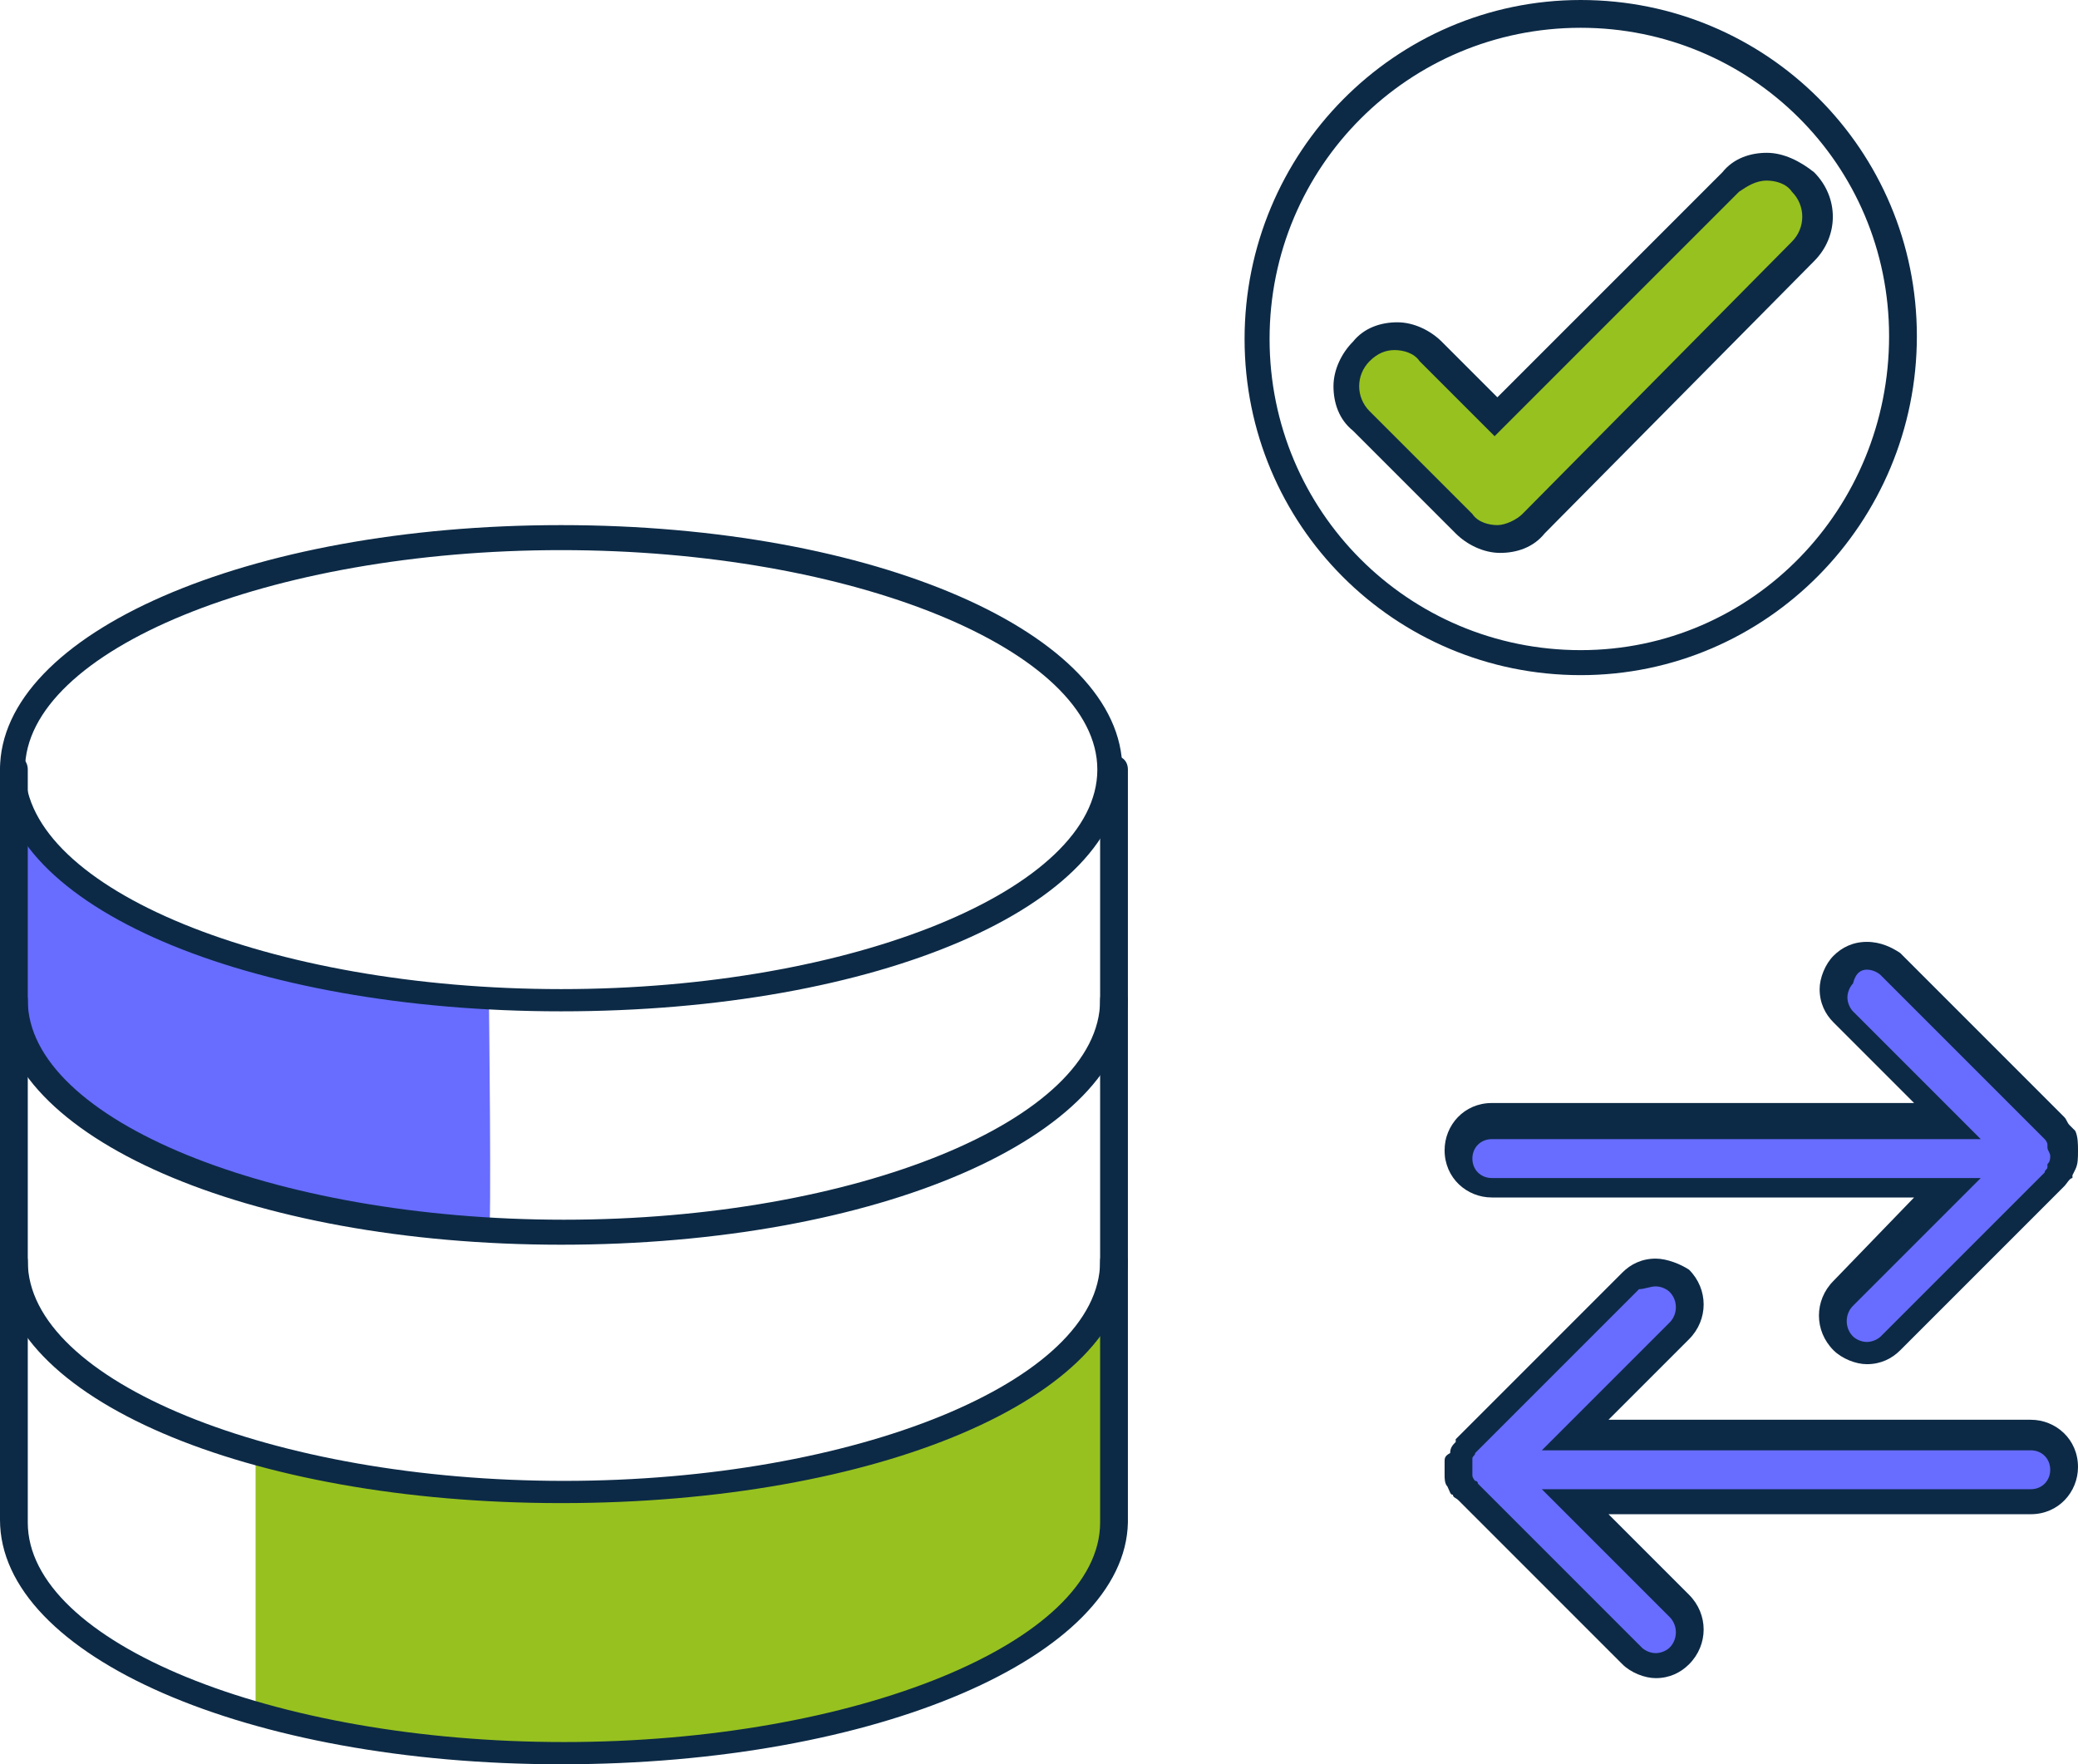
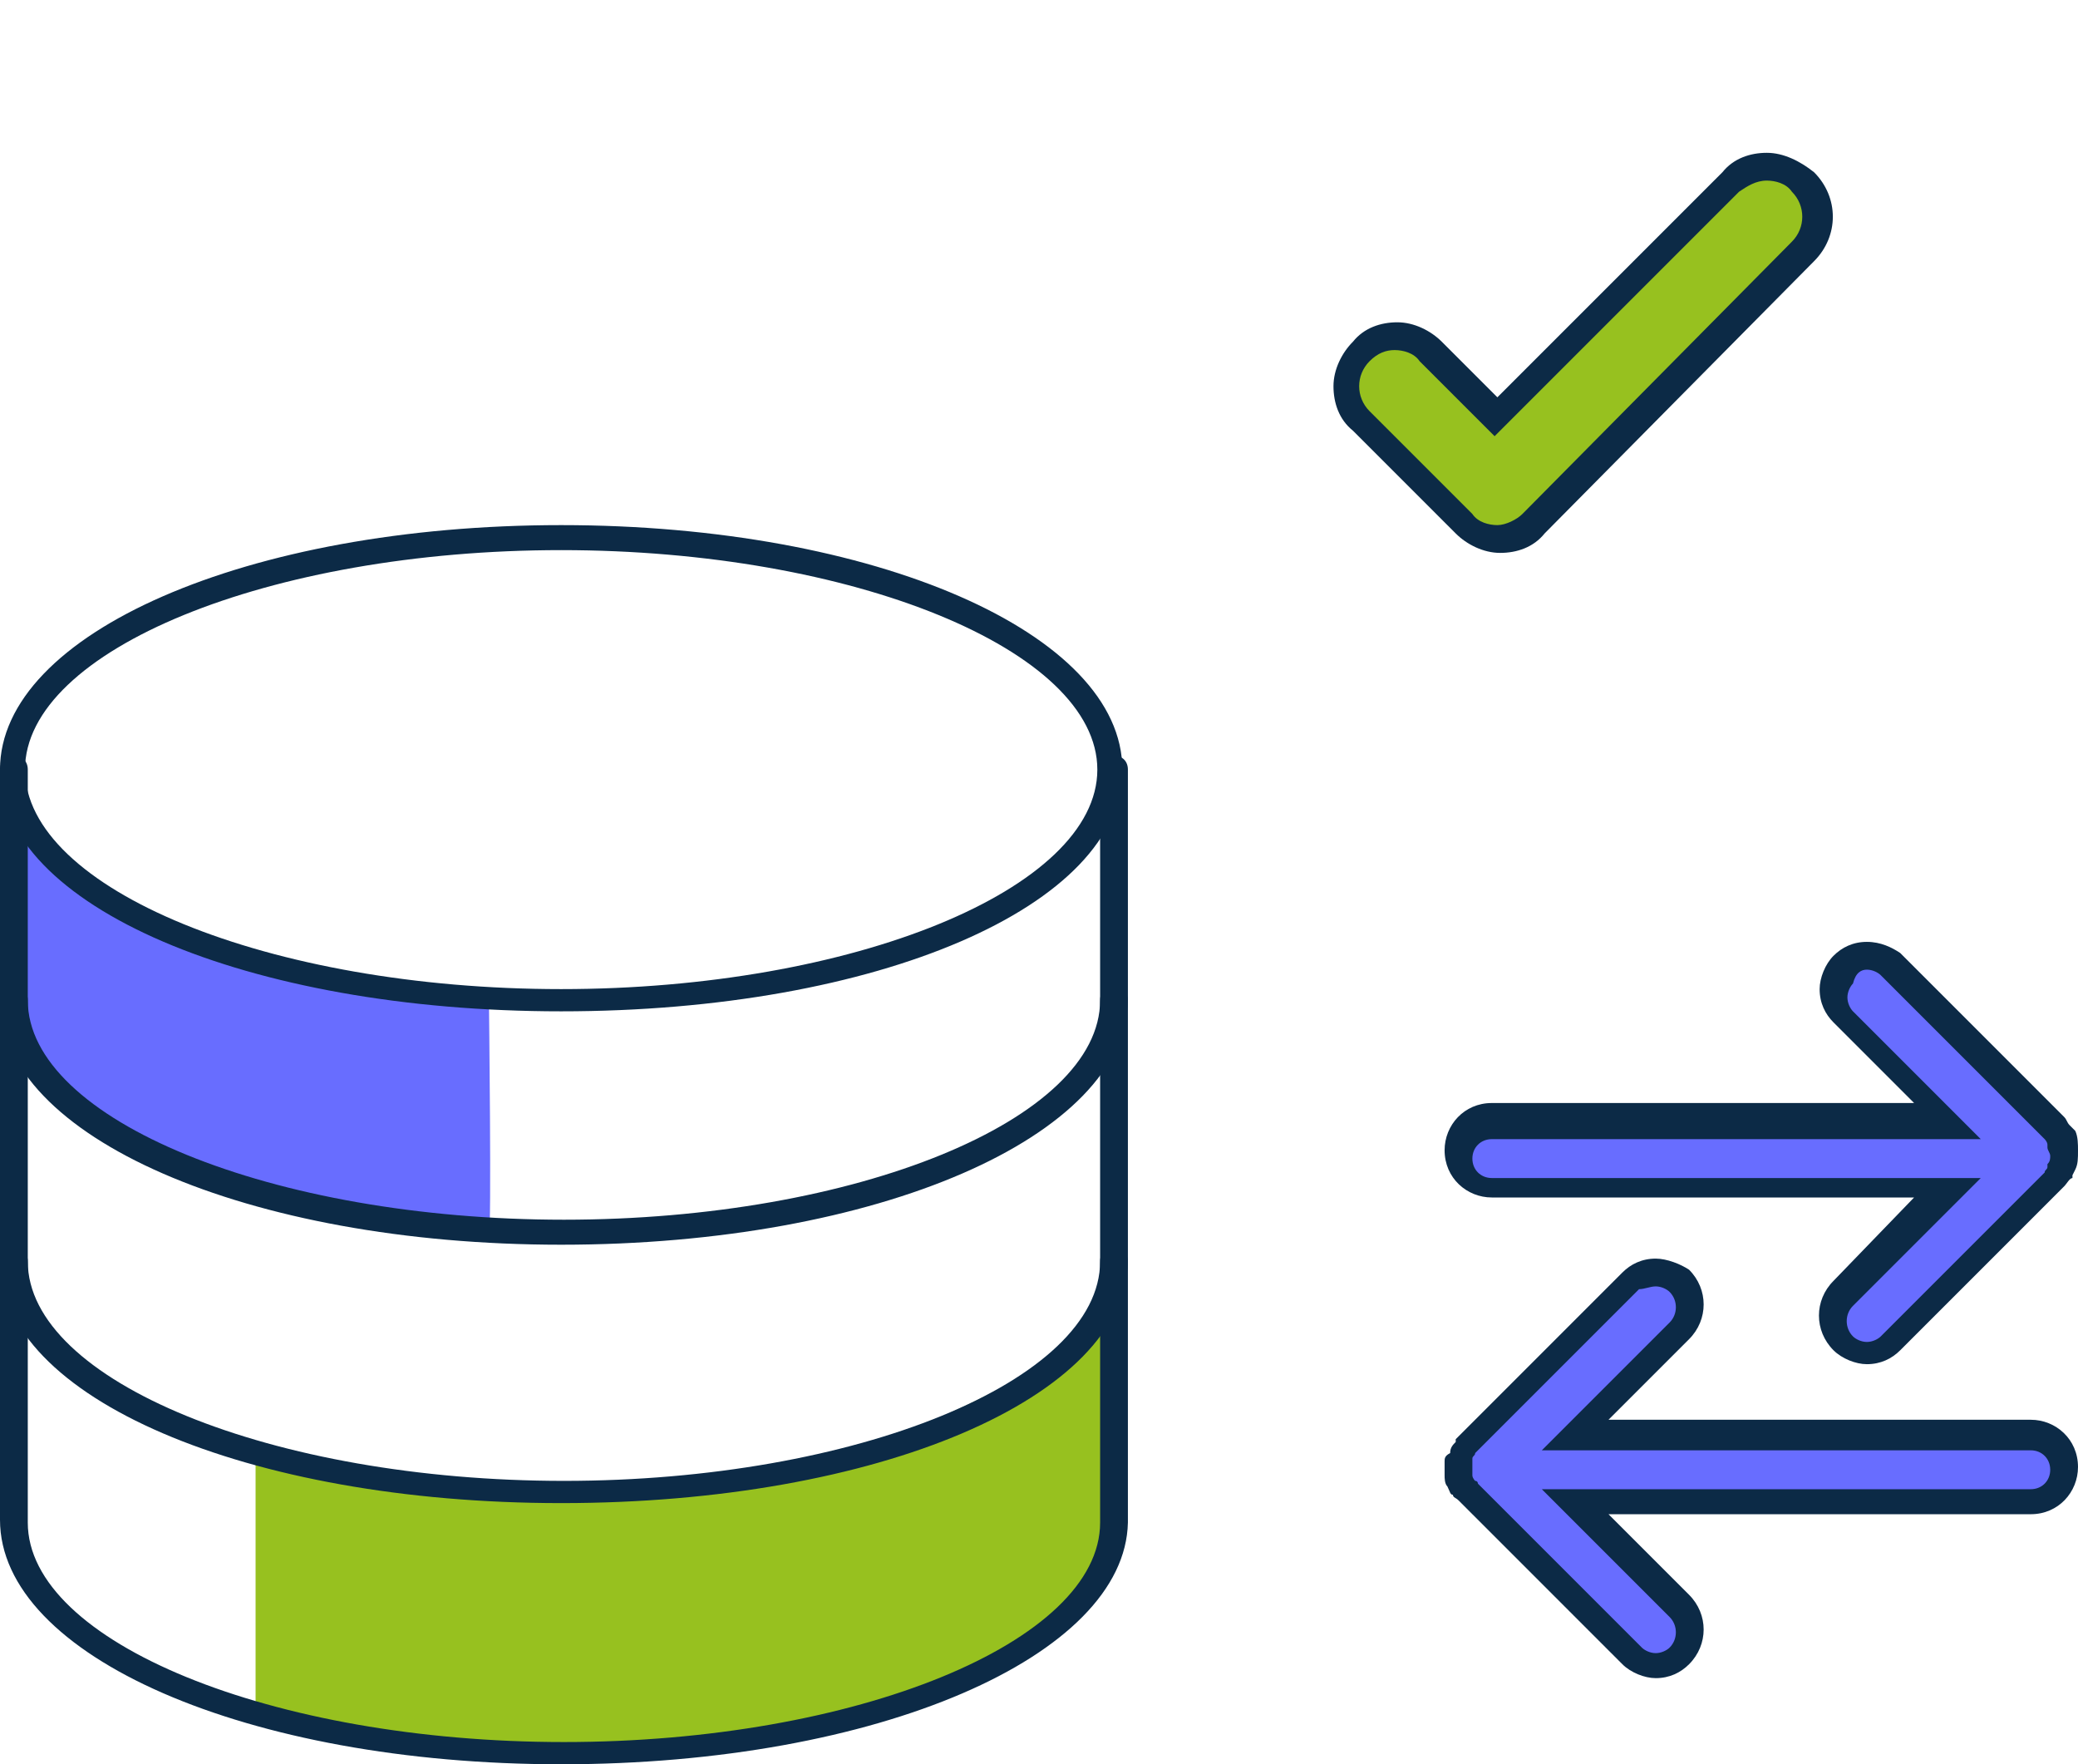
<svg xmlns="http://www.w3.org/2000/svg" version="1.1" id="Capa_1" x="0px" y="0px" viewBox="0 0 74.8 63.5" style="enable-background:new 0 0 74.8 63.5;" xml:space="preserve">
  <style type="text/css">
	.st0{fill:#686DFF;}
	.st1{fill:none;stroke:#0C2A46;stroke-linecap:round;stroke-linejoin:round;stroke-miterlimit:10;}
	.st2{fill:none;stroke:#686DFF;stroke-linecap:round;stroke-linejoin:round;stroke-miterlimit:10;}
	.st3{fill:#FFFFFF;}
	.st4{fill:#97C11F;}
	.st5{fill:none;stroke:#97C11F;stroke-linecap:round;stroke-linejoin:round;stroke-miterlimit:10;}
	.st6{fill:none;}
	.st7{fill:#0C2A46;}
	.st8{fill:none;stroke:#0C2A46;stroke-linejoin:round;stroke-miterlimit:10;}
	.st9{fill:#686DFF;stroke:#0C2A46;stroke-miterlimit:10;}
	.st10{fill:#97C11F;stroke:#0C2A46;stroke-miterlimit:10;}
	.st11{fill:none;stroke:#686DFF;stroke-linejoin:round;stroke-miterlimit:10;}
	.st12{fill:none;stroke:#97C11F;stroke-linejoin:round;stroke-miterlimit:10;}
	.st13{fill:#686DFF;stroke:#0C2A46;stroke-linejoin:round;stroke-miterlimit:10;}
</style>
  <g>
    <g>
      <path class="st0" d="M0.5,29.2l0,8.2c0,0,3,6.7,17.1,6.9c0.1,0.2,0-8.3,0-8.3S6.3,36,0.5,29.2z" />
      <path class="st4" d="M40.3,47.2l0,8.2c0,0-4,10.6-31.1,6.6V52C9.2,52,26.3,58,40.3,47.2z" />
      <g>
        <path class="st7" d="M20.2,36.4C8.9,36.4,0,32.6,0,27.7s8.9-8.8,20.2-8.8c11.3,0,20.2,3.9,20.2,8.8S31.6,36.4,20.2,36.4z      M20.2,19.8c-10.5,0-19.3,3.6-19.3,7.9c0,4.3,8.8,7.9,19.3,7.9c10.5,0,19.3-3.6,19.3-7.9C39.5,23.4,30.7,19.8,20.2,19.8z" />
        <path class="st7" d="M20.2,44.8C8.9,44.8,0,40.9,0,36c0-0.3,0.2-0.5,0.5-0.5s0.5,0.2,0.5,0.5c0,4.3,8.8,7.9,19.3,7.9     s19.3-3.6,19.3-7.9c0-0.3,0.2-0.5,0.5-0.5c0.3,0,0.5,0.2,0.5,0.5C40.5,40.9,31.6,44.8,20.2,44.8z" />
        <path class="st7" d="M20.2,54.1C8.9,54.1,0,50.3,0,45.4c0-0.3,0.2-0.5,0.5-0.5s0.5,0.2,0.5,0.5c0,4.3,8.8,7.9,19.3,7.9     s19.3-3.6,19.3-7.9c0-0.3,0.2-0.5,0.5-0.5c0.3,0,0.5,0.2,0.5,0.5C40.5,50.3,31.6,54.1,20.2,54.1z" />
        <path class="st7" d="M20.2,63.5C8.9,63.5,0,59.6,0,54.7V27.7c0-0.3,0.2-0.5,0.5-0.5s0.5,0.2,0.5,0.5v27.1c0,4.3,8.8,7.9,19.3,7.9     s19.3-3.6,19.3-7.9V27.7c0-0.3,0.2-0.5,0.5-0.5c0.3,0,0.5,0.2,0.5,0.5v27.1C40.5,59.6,31.6,63.5,20.2,63.5z" />
      </g>
    </g>
    <g>
-       <path class="st7" d="M56.9,24.3c-6.7,0-12.1-5.4-12.1-12.1S50.2,0,56.9,0S69,5.4,69,12.1S63.6,24.3,56.9,24.3z M56.9,1    c-6.2,0-11.2,5-11.2,11.2s5,11.2,11.2,11.2S68,18.3,68,12.1S63,1,56.9,1z" />
-     </g>
+       </g>
    <g>
      <g>
        <path class="st4" d="M53.8,19.4c-0.5,0-0.9-0.2-1.3-0.5l-3.7-3.7c-0.7-0.7-0.7-1.8,0-2.5c0.3-0.3,0.8-0.5,1.3-0.5     s0.9,0.2,1.3,0.5l2.4,2.4l8.5-8.5C62.6,6.2,63.1,6,63.6,6s0.9,0.2,1.3,0.5c0.7,0.7,0.7,1.8,0,2.5l-9.7,9.8     C54.8,19.2,54.3,19.4,53.8,19.4z" />
        <path class="st7" d="M63.6,6.5c0.3,0,0.7,0.1,0.9,0.4c0.5,0.5,0.5,1.3,0,1.8l-9.7,9.8c-0.2,0.2-0.6,0.4-0.9,0.4     c-0.3,0-0.7-0.1-0.9-0.4l-3.7-3.7c-0.5-0.5-0.5-1.3,0-1.8c0.3-0.3,0.6-0.4,0.9-0.4c0.3,0,0.7,0.1,0.9,0.4l2.7,2.7l8.8-8.8     C62.9,6.7,63.2,6.5,63.6,6.5 M63.6,5.5c-0.6,0-1.2,0.2-1.6,0.7l-8.1,8.1l-2-2c-0.4-0.4-1-0.7-1.6-0.7c-0.6,0-1.2,0.2-1.6,0.7     c-0.4,0.4-0.7,1-0.7,1.6c0,0.6,0.2,1.2,0.7,1.6l3.7,3.7c0.4,0.4,1,0.7,1.6,0.7c0.6,0,1.2-0.2,1.6-0.7l9.7-9.8     c0.9-0.9,0.9-2.3,0-3.2C64.8,5.8,64.2,5.5,63.6,5.5L63.6,5.5z" />
      </g>
    </g>
    <g>
      <g>
        <path class="st0" d="M59.6,60c-0.3,0-0.6-0.1-0.9-0.4l-5.9-5.9l-0.1-0.1c0,0-0.1-0.1-0.1-0.2c-0.1-0.1-0.1-0.2-0.1-0.3l0-0.1     l0-0.1c0-0.1,0-0.2,0-0.2c0-0.1,0-0.2,0.1-0.3c0.1-0.2,0.2-0.3,0.2-0.3l5.9-5.9c0.2-0.2,0.5-0.4,0.9-0.4c0.3,0,0.6,0.1,0.9,0.4     c0.5,0.5,0.5,1.3,0,1.8l-3.7,3.7h16.4c0.7,0,1.2,0.6,1.2,1.2s-0.6,1.2-1.2,1.2H56.7l3.7,3.7c0.5,0.5,0.5,1.3,0,1.8     C60.2,59.9,59.9,60,59.6,60z" />
        <path class="st7" d="M59.6,46.3c0.2,0,0.4,0.1,0.5,0.2c0.3,0.3,0.3,0.8,0,1.1l-4.6,4.6h17.6c0.4,0,0.7,0.3,0.7,0.7     c0,0.4-0.3,0.7-0.7,0.7H55.5l4.6,4.6c0.3,0.3,0.3,0.8,0,1.1c-0.1,0.1-0.3,0.2-0.5,0.2c-0.2,0-0.4-0.1-0.5-0.2l-5.9-5.9     c0,0,0-0.1-0.1-0.1c0,0-0.1-0.1-0.1-0.2c0-0.1,0-0.1,0-0.2c0,0,0-0.1,0-0.1c0,0,0-0.1,0-0.1c0-0.1,0-0.1,0-0.2     c0-0.1,0.1-0.1,0.1-0.2c0,0,0,0,0,0l5.9-5.9C59.2,46.4,59.4,46.3,59.6,46.3 M59.6,45.3c-0.5,0-0.9,0.2-1.2,0.5l-5.9,5.9l-0.1,0.1     l0,0.1c-0.1,0.1-0.2,0.2-0.2,0.4C52,52.4,52,52.5,52,52.6c0,0.1,0,0.2,0,0.3V53l0,0.1c0,0.1,0,0.3,0.1,0.4     c0.1,0.2,0.1,0.3,0.2,0.3c0,0.1,0.1,0.1,0.2,0.2l5.9,5.9c0.3,0.3,0.8,0.5,1.2,0.5c0.5,0,0.9-0.2,1.2-0.5c0.7-0.7,0.7-1.8,0-2.5     l-2.9-2.9h15.2c1,0,1.7-0.8,1.7-1.7c0-1-0.8-1.7-1.7-1.7H57.9l2.9-2.9c0.7-0.7,0.7-1.8,0-2.5C60.5,45.5,60,45.3,59.6,45.3     L59.6,45.3z" />
      </g>
      <g>
        <path class="st0" d="M67.2,48.6c-0.3,0-0.6-0.1-0.9-0.4c-0.5-0.5-0.5-1.3,0-1.8l3.7-3.7H53.7c-0.7,0-1.2-0.6-1.2-1.2     s0.6-1.2,1.2-1.2h16.4l-3.7-3.7C66.1,36.3,66,36,66,35.6s0.1-0.6,0.4-0.9c0.2-0.2,0.6-0.4,0.9-0.4c0.3,0,0.6,0.1,0.9,0.4l5.9,5.9     c0.1,0.1,0.2,0.2,0.2,0.3c0,0,0,0.1,0.1,0.1c0.1,0.1,0.1,0.3,0.1,0.5c0,0.2,0,0.3-0.1,0.5l0,0.1l-0.1,0.1c0,0-0.1,0.1-0.2,0.2     l-5.9,5.9C67.9,48.5,67.6,48.6,67.2,48.6z" />
        <path class="st7" d="M67.2,34.9c0.2,0,0.4,0.1,0.5,0.2l5.9,5.9c0,0,0.1,0.1,0.1,0.2c0,0,0,0,0,0.1c0,0.1,0.1,0.2,0.1,0.3     s0,0.2-0.1,0.3c0,0,0,0,0,0.1c0,0.1-0.1,0.1-0.1,0.2l-5.9,5.9c-0.1,0.1-0.3,0.2-0.5,0.2s-0.4-0.1-0.5-0.2c-0.3-0.3-0.3-0.8,0-1.1     l4.6-4.6H53.7c-0.4,0-0.7-0.3-0.7-0.7s0.3-0.7,0.7-0.7h17.6l-4.6-4.6c-0.1-0.1-0.2-0.3-0.2-0.5s0.1-0.4,0.2-0.5     C66.8,35,67,34.9,67.2,34.9 M67.2,33.9c-0.5,0-0.9,0.2-1.2,0.5c-0.3,0.3-0.5,0.8-0.5,1.2c0,0.5,0.2,0.9,0.5,1.2l2.9,2.9H53.7     c-1,0-1.7,0.8-1.7,1.7c0,1,0.8,1.7,1.7,1.7h15.2L66,46.1c-0.7,0.7-0.7,1.8,0,2.5c0.3,0.3,0.8,0.5,1.2,0.5c0.5,0,0.9-0.2,1.2-0.5     l5.9-5.9c0.1-0.1,0.2-0.3,0.3-0.3l0-0.1l0.1-0.2c0.1-0.2,0.1-0.4,0.1-0.7c0-0.2,0-0.5-0.1-0.7l-0.1-0.1l-0.1-0.1     c-0.1-0.1-0.1-0.2-0.2-0.3l-5.9-5.9C68.1,34.1,67.7,33.9,67.2,33.9L67.2,33.9z" />
      </g>
    </g>
  </g>
</svg>